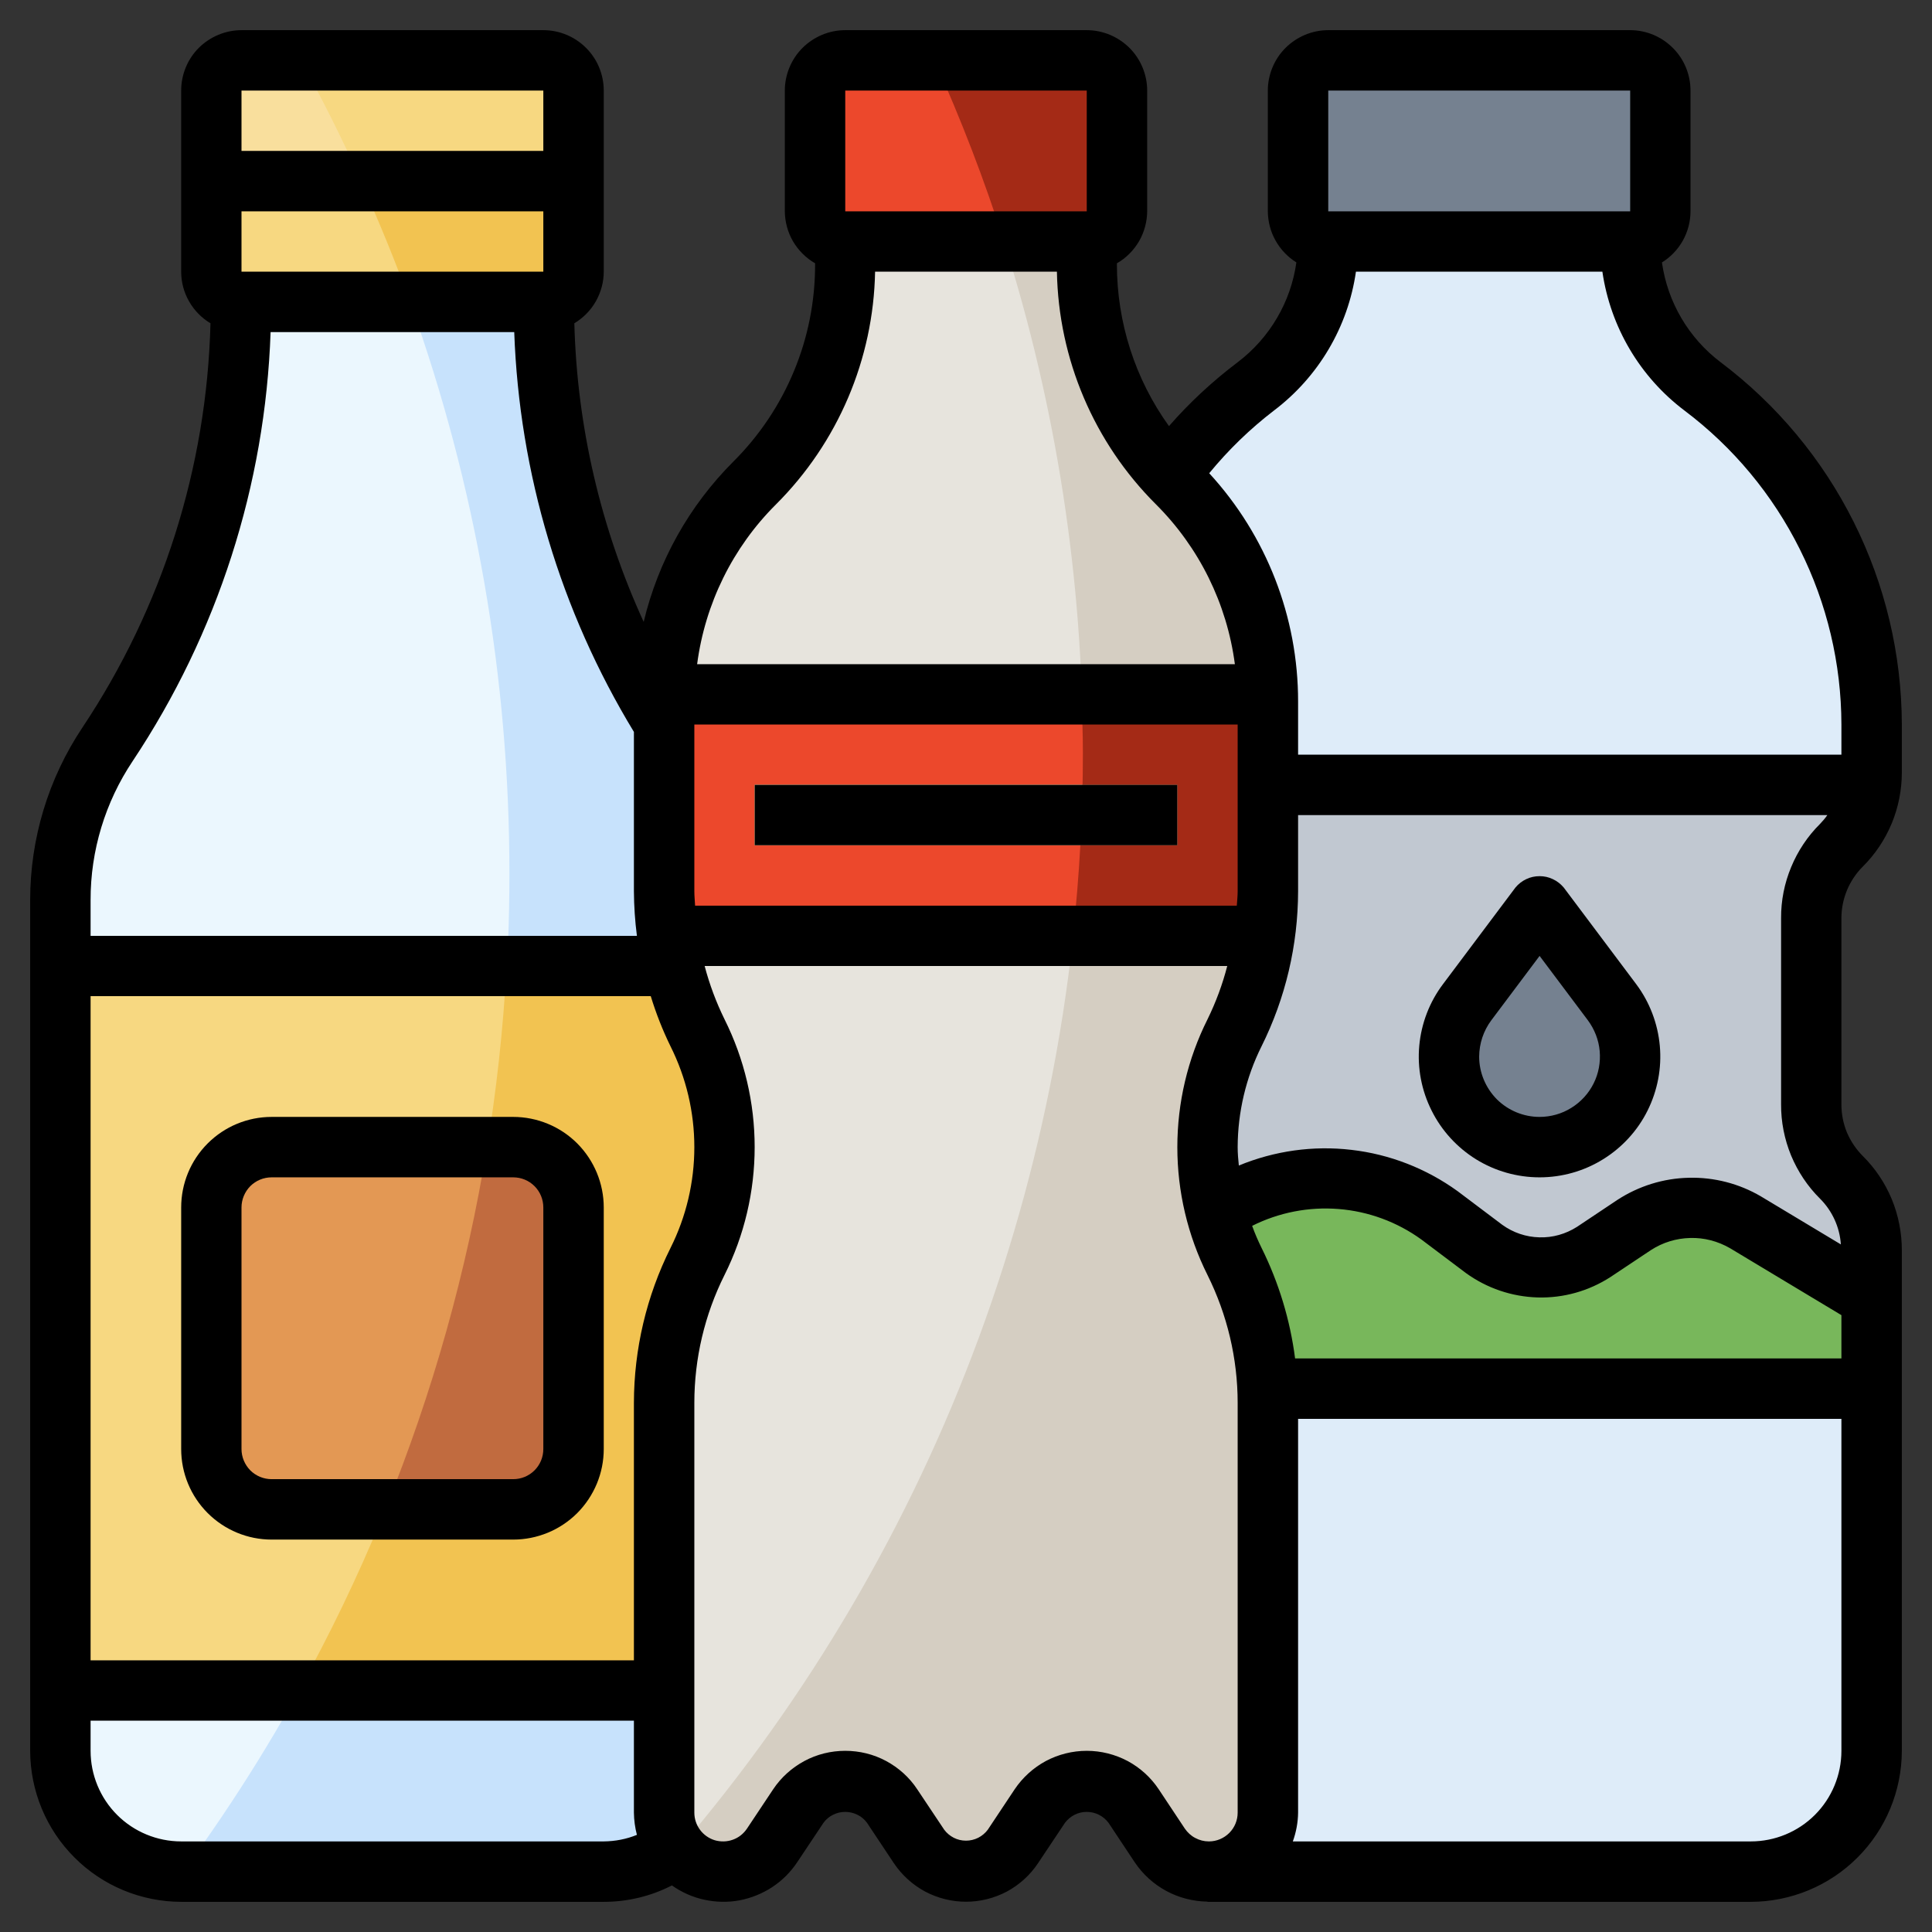
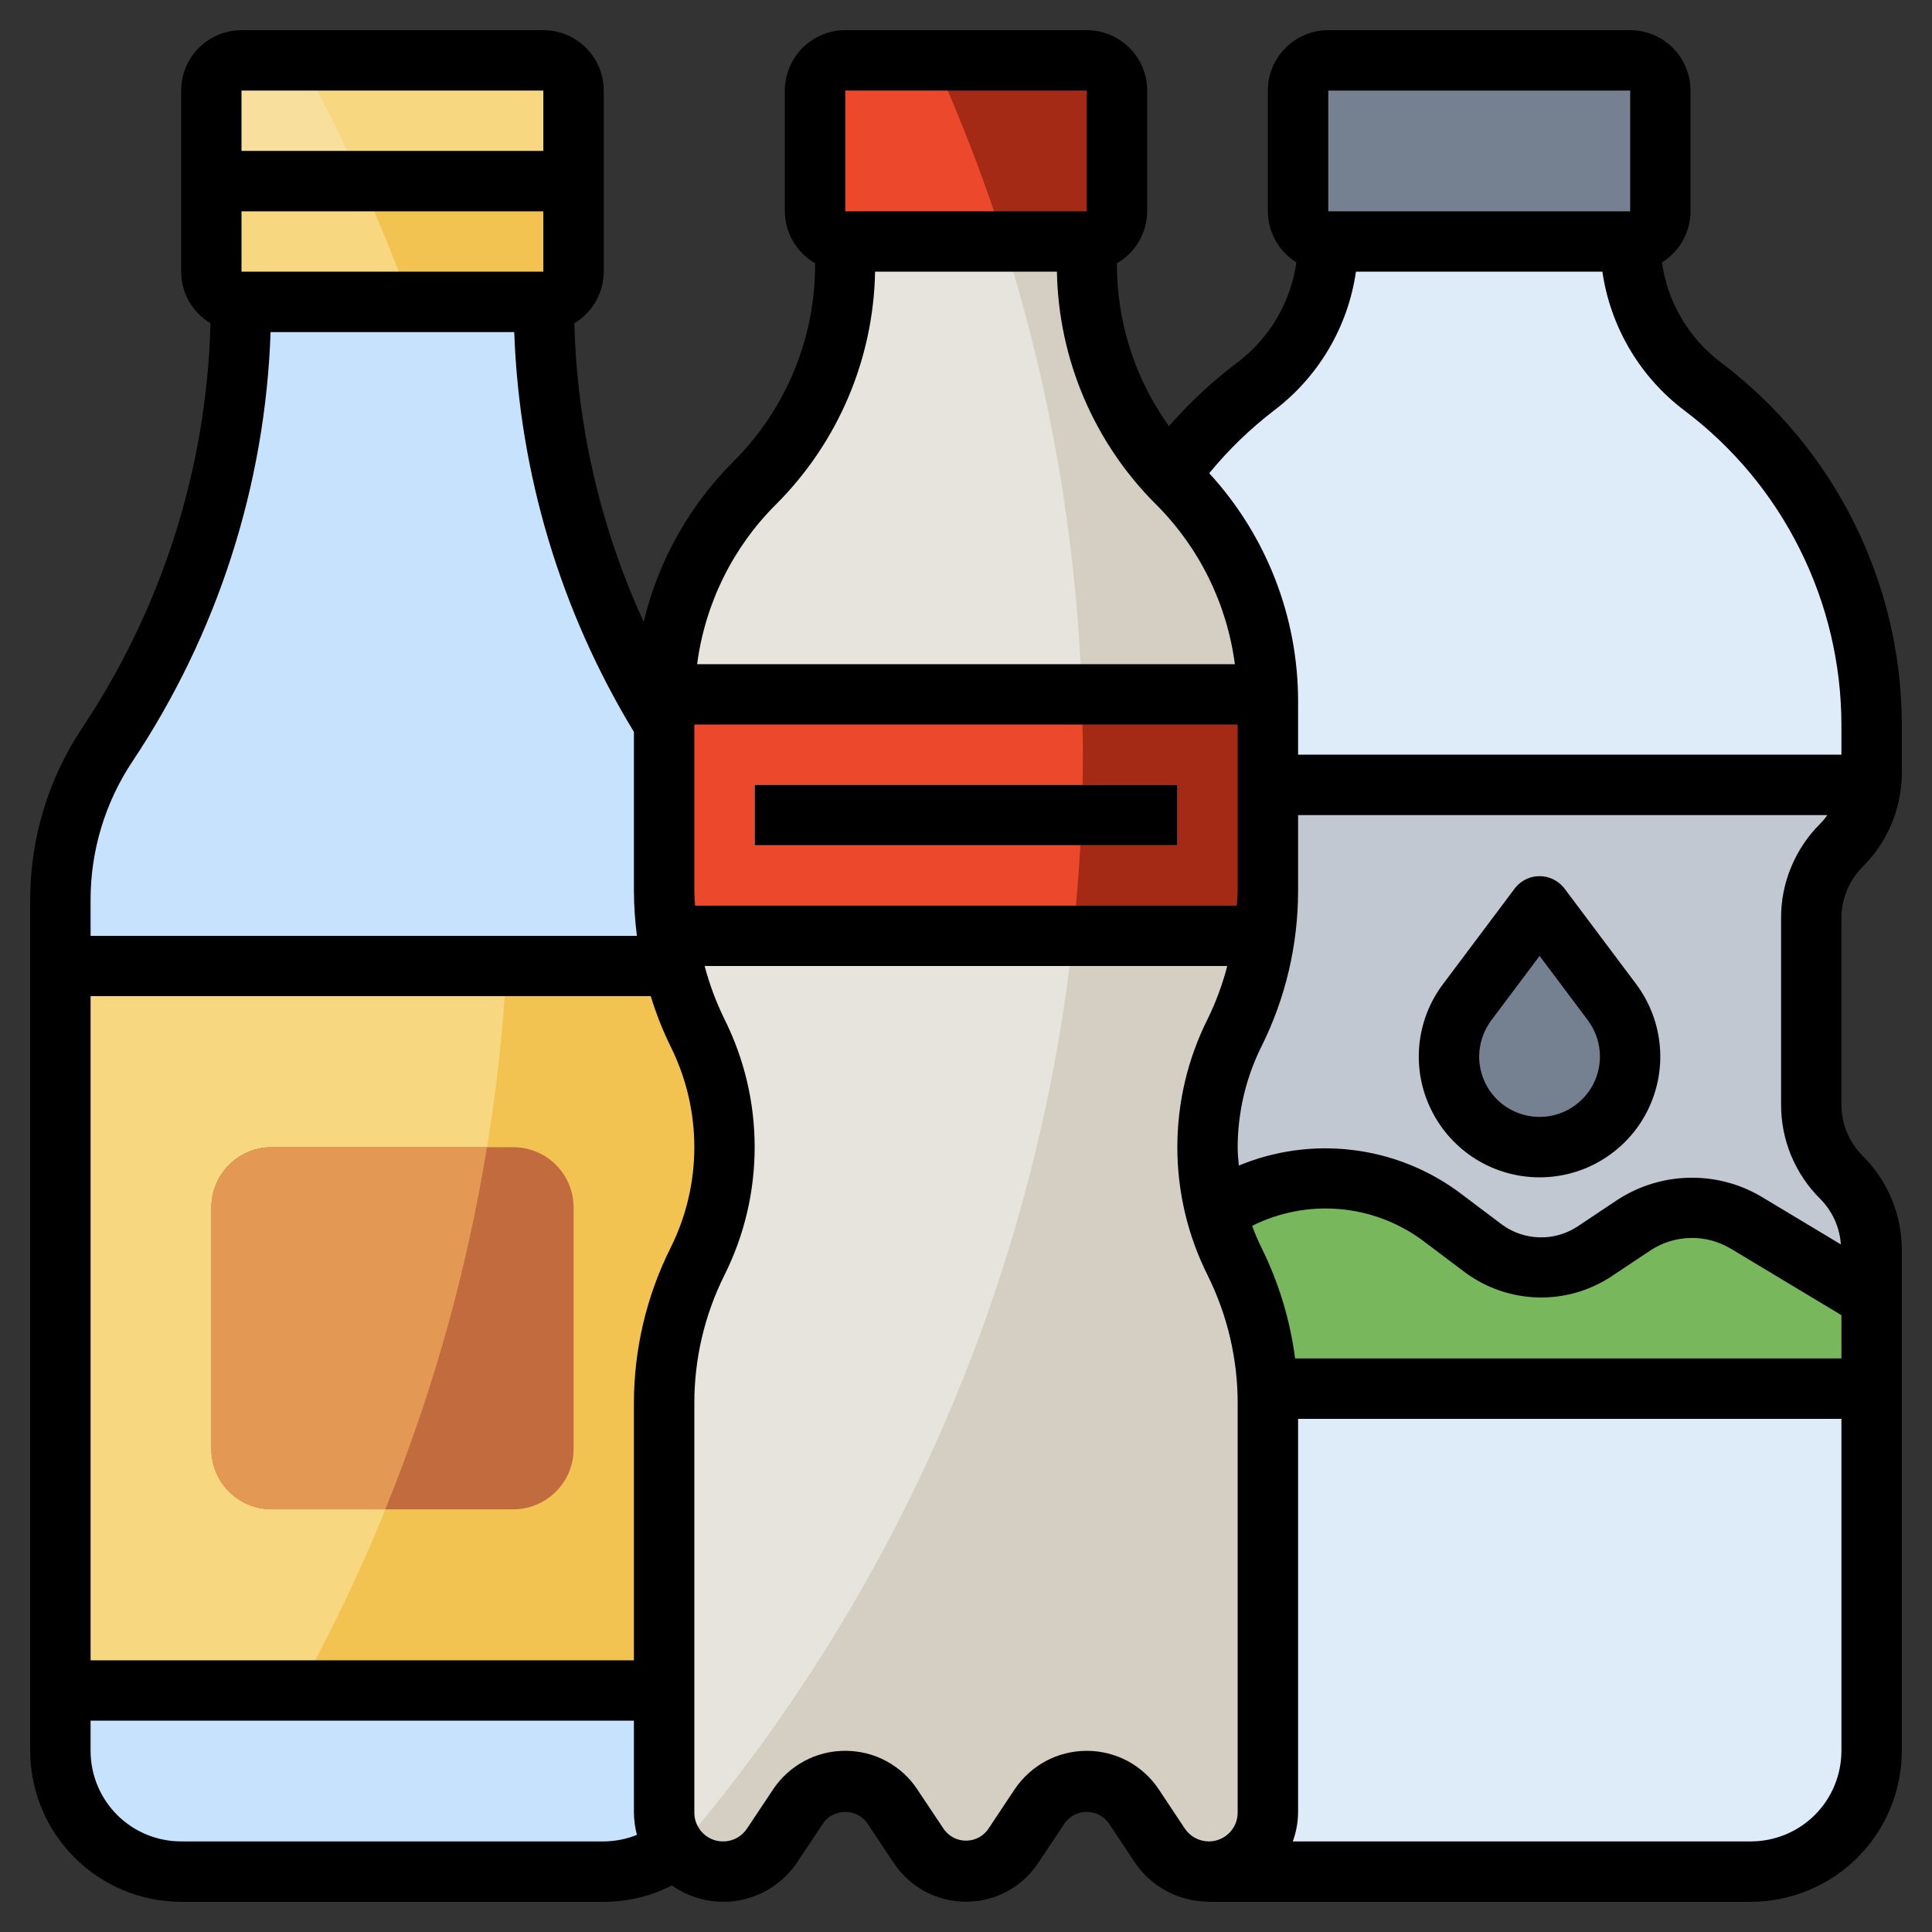
<svg xmlns="http://www.w3.org/2000/svg" width="18" height="18" viewBox="0 0 18 18" fill="none">
  <rect x="0" y="0" width="18" height="18" fill="#333333" stroke="none" />
  <g clip-path="url(#clip0_667_292)">
    <path d="M5.062 2.812C5.063 4.202 5.452 5.564 6.188 6.744V8.305C6.188 8.762 6.294 9.213 6.499 9.622C6.664 9.953 6.75 10.318 6.75 10.688C6.75 11.057 6.664 11.422 6.499 11.753C6.294 12.162 6.188 12.613 6.188 13.07V16.888C6.187 17.006 6.225 17.121 6.296 17.216C6.102 17.36 5.867 17.438 5.625 17.438H1.688C1.389 17.438 1.103 17.319 0.892 17.108C0.681 16.897 0.562 16.611 0.562 16.312V8.386C0.563 7.869 0.715 7.364 1.002 6.934C1.816 5.714 2.25 4.28 2.25 2.812H5.062Z" fill="#C7E2FC" />
-     <path d="M3.82 2.812H2.25C2.25 4.28 1.816 5.714 1.002 6.934C0.715 7.364 0.563 7.869 0.562 8.386V16.312C0.562 16.611 0.681 16.897 0.892 17.108C1.103 17.319 1.389 17.438 1.688 17.438H1.706C3.685 14.742 4.75 11.484 4.746 8.14C4.747 6.324 4.434 4.521 3.82 2.812Z" fill="#EBF7FE" />
    <path d="M6.188 15.75H0.562V9H6.272C6.324 9.215 6.4 9.424 6.5 9.622C6.665 9.953 6.75 10.318 6.75 10.688C6.75 11.057 6.664 11.422 6.499 11.753C6.294 12.162 6.188 12.613 6.188 13.07V15.75Z" fill="#F2C351" />
    <path d="M0.562 9V15.75H2.784C3.933 13.676 4.594 11.368 4.72 9H0.562Z" fill="#F7D881" />
    <path d="M5.062 0.562H2.25C2.095 0.562 1.969 0.688 1.969 0.844V2.531C1.969 2.687 2.095 2.812 2.25 2.812H5.062C5.218 2.812 5.344 2.687 5.344 2.531V0.844C5.344 0.688 5.218 0.562 5.062 0.562Z" fill="#F7D881" />
    <path d="M2.804 0.562H2.25C2.175 0.562 2.104 0.592 2.051 0.645C1.998 0.698 1.969 0.769 1.969 0.844V2.531C1.969 2.606 1.998 2.677 2.051 2.73C2.104 2.783 2.175 2.812 2.25 2.812H3.82C3.541 2.037 3.202 1.285 2.804 0.562Z" fill="#F9DF9D" />
    <path d="M10.125 2.25V2.463C10.125 2.841 10.2 3.216 10.344 3.565C10.489 3.915 10.701 4.232 10.969 4.5C11.236 4.768 11.448 5.085 11.593 5.435C11.738 5.784 11.812 6.159 11.812 6.537V8.304C11.812 8.762 11.706 9.213 11.501 9.623C11.336 9.953 11.25 10.318 11.25 10.688C11.25 11.058 11.336 11.423 11.502 11.754C11.706 12.163 11.812 12.613 11.812 13.07V16.888C11.812 16.96 11.798 17.032 11.771 17.098C11.743 17.165 11.703 17.226 11.652 17.276C11.601 17.328 11.54 17.368 11.473 17.396C11.407 17.423 11.335 17.438 11.263 17.438C11.172 17.438 11.083 17.415 11.004 17.372C10.924 17.33 10.856 17.268 10.806 17.193L10.562 16.827C10.514 16.755 10.449 16.696 10.373 16.656C10.297 16.615 10.211 16.594 10.125 16.594C10.039 16.594 9.953 16.615 9.877 16.656C9.801 16.697 9.736 16.756 9.688 16.828L9.437 17.203C9.389 17.276 9.324 17.334 9.248 17.375C9.172 17.416 9.087 17.438 9 17.438C8.913 17.438 8.828 17.416 8.752 17.375C8.676 17.334 8.611 17.276 8.563 17.203L8.312 16.828C8.264 16.756 8.199 16.697 8.123 16.656C8.047 16.615 7.962 16.594 7.875 16.594C7.788 16.594 7.703 16.615 7.627 16.656C7.551 16.697 7.486 16.756 7.438 16.828L7.194 17.193C7.144 17.269 7.076 17.33 6.996 17.373C6.917 17.416 6.828 17.438 6.737 17.438C6.665 17.438 6.593 17.424 6.527 17.396C6.46 17.369 6.399 17.328 6.348 17.277C6.297 17.226 6.257 17.165 6.229 17.098C6.202 17.032 6.187 16.96 6.188 16.888V13.07C6.188 12.613 6.294 12.162 6.499 11.753C6.664 11.422 6.75 11.057 6.75 10.688C6.75 10.318 6.664 9.953 6.499 9.622C6.294 9.213 6.188 8.762 6.188 8.305V6.537C6.187 6.159 6.262 5.784 6.407 5.435C6.552 5.085 6.764 4.768 7.031 4.5C7.299 4.232 7.511 3.915 7.656 3.565C7.801 3.216 7.875 2.841 7.875 2.463V2.25" fill="#D5CEC2" />
    <path d="M7.875 2.463C7.875 2.841 7.801 3.216 7.656 3.565C7.511 3.915 7.299 4.232 7.031 4.5C6.764 4.768 6.552 5.085 6.407 5.435C6.262 5.784 6.187 6.159 6.188 6.537V8.305C6.188 8.762 6.294 9.213 6.499 9.622C6.664 9.953 6.75 10.318 6.75 10.688C6.75 11.057 6.664 11.422 6.499 11.753C6.294 12.162 6.188 12.613 6.188 13.07V16.888C6.188 17.016 6.234 17.14 6.316 17.237C8.755 14.39 10.094 10.764 10.089 7.015C10.09 5.398 9.842 3.791 9.354 2.25H7.875V2.463Z" fill="#E7E4DD" />
    <path d="M11.812 8.719H6.216C6.197 8.582 6.187 8.443 6.188 8.305V6.537C6.188 6.514 6.188 6.491 6.188 6.469H11.812C11.812 6.491 11.812 6.514 11.812 6.537V8.304C11.813 8.441 11.803 8.579 11.784 8.715L11.812 8.719Z" fill="#A42A16" />
    <path d="M10.075 6.469H6.188C6.188 6.491 6.188 6.514 6.188 6.537V8.305C6.187 8.443 6.197 8.582 6.216 8.719H9.996C10.058 8.153 10.089 7.584 10.089 7.015C10.089 6.832 10.082 6.65 10.075 6.469Z" fill="#EC482C" />
    <path d="M15.188 2.25C15.188 2.512 15.249 2.77 15.367 3.005C15.484 3.239 15.654 3.443 15.863 3.6C16.352 3.967 16.749 4.442 17.023 4.989C17.296 5.536 17.438 6.139 17.438 6.75V7.196C17.438 7.451 17.337 7.695 17.157 7.875C16.977 8.055 16.876 8.299 16.876 8.554V10.29C16.876 10.544 16.977 10.789 17.157 10.969C17.337 11.149 17.438 11.393 17.438 11.648V16.312C17.438 16.611 17.32 16.897 17.109 17.108C16.898 17.319 16.612 17.438 16.313 17.438H11.264C11.336 17.438 11.408 17.423 11.474 17.396C11.541 17.368 11.601 17.328 11.652 17.276C11.704 17.226 11.744 17.165 11.772 17.098C11.799 17.032 11.813 16.96 11.813 16.888V13.07C11.813 12.613 11.707 12.162 11.502 11.753C11.337 11.422 11.251 11.057 11.251 10.688C11.251 10.318 11.337 9.954 11.502 9.624C11.707 9.214 11.814 8.762 11.813 8.304V6.537C11.813 6.159 11.739 5.784 11.594 5.435C11.449 5.085 11.237 4.768 10.97 4.5C10.941 4.472 10.916 4.446 10.891 4.418C11.119 4.107 11.392 3.831 11.701 3.6C11.911 3.443 12.081 3.239 12.198 3.005C12.315 2.77 12.376 2.512 12.376 2.25H15.188Z" fill="#DEECF9" />
    <path d="M17.438 12.938H11.809C11.791 12.525 11.686 12.122 11.501 11.753C11.336 11.422 11.25 11.057 11.25 10.688C11.25 10.318 11.336 9.954 11.501 9.624C11.706 9.214 11.813 8.762 11.812 8.304V7.312H17.438H17.43C17.404 7.525 17.308 7.723 17.156 7.875C16.976 8.055 16.875 8.299 16.875 8.554V10.29C16.875 10.544 16.976 10.789 17.156 10.969C17.336 11.149 17.438 11.393 17.438 11.648V12.938Z" fill="#C1C8D1" />
    <path d="M17.439 12.094L16.263 11.388C16.113 11.298 15.94 11.25 15.764 11.25C15.572 11.25 15.385 11.307 15.226 11.413L14.849 11.664C14.704 11.761 14.533 11.812 14.359 11.812C14.168 11.812 13.982 11.75 13.828 11.636L13.411 11.323C13.104 11.093 12.732 10.969 12.348 10.969C11.999 10.969 11.658 11.072 11.367 11.266L11.328 11.292C11.37 11.451 11.428 11.606 11.502 11.753C11.687 12.122 11.792 12.525 11.811 12.938H17.439V12.094Z" fill="#78B75B" />
    <path d="M5.344 1.688V2.531C5.344 2.606 5.314 2.677 5.261 2.73C5.209 2.783 5.137 2.812 5.062 2.812H2.25C2.175 2.812 2.104 2.783 2.051 2.73C1.998 2.677 1.969 2.606 1.969 2.531V1.688H5.344Z" fill="#F2C351" />
    <path d="M10.125 0.562H7.875C7.72 0.562 7.594 0.688 7.594 0.844V1.969C7.594 2.124 7.72 2.25 7.875 2.25H10.125C10.28 2.25 10.406 2.124 10.406 1.969V0.844C10.406 0.688 10.28 0.562 10.125 0.562Z" fill="#A42A16" />
    <path d="M10.969 7.312H7.031V7.875H10.969V7.312Z" fill="#EFBE9A" />
    <path d="M15.188 0.562H12.375C12.22 0.562 12.094 0.688 12.094 0.844V1.969C12.094 2.124 12.22 2.25 12.375 2.25H15.188C15.343 2.25 15.469 2.124 15.469 1.969V0.844C15.469 0.688 15.343 0.562 15.188 0.562Z" fill="#758190" />
    <path d="M14.344 8.438L13.669 9.338C13.559 9.484 13.5 9.661 13.5 9.844C13.5 10.068 13.589 10.282 13.747 10.44C13.905 10.599 14.12 10.688 14.344 10.688C14.568 10.688 14.782 10.599 14.94 10.44C15.099 10.282 15.188 10.068 15.188 9.844C15.188 9.661 15.128 9.484 15.019 9.338L14.344 8.438Z" fill="#758190" />
    <path d="M4.781 10.688H2.531C2.221 10.688 1.969 10.939 1.969 11.25V13.5C1.969 13.811 2.221 14.062 2.531 14.062H4.781C5.092 14.062 5.344 13.811 5.344 13.5V11.25C5.344 10.939 5.092 10.688 4.781 10.688Z" fill="#C16B3F" />
    <path d="M8.706 0.562H7.875C7.8 0.562 7.729 0.592 7.676 0.645C7.623 0.698 7.594 0.769 7.594 0.844V1.969C7.594 2.043 7.623 2.115 7.676 2.168C7.729 2.22 7.8 2.25 7.875 2.25H9.354C9.171 1.675 8.954 1.112 8.706 0.562Z" fill="#EC482C" />
    <path d="M3.362 1.688H1.969V2.531C1.969 2.606 1.998 2.677 2.051 2.73C2.104 2.783 2.175 2.812 2.25 2.812H3.82C3.682 2.43 3.528 2.056 3.362 1.688Z" fill="#F7D881" />
    <path d="M2.531 10.688C2.382 10.688 2.239 10.747 2.134 10.852C2.028 10.958 1.969 11.101 1.969 11.25V13.5C1.969 13.649 2.028 13.792 2.134 13.898C2.239 14.003 2.382 14.062 2.531 14.062H3.59C4.031 12.977 4.349 11.845 4.537 10.688H2.531Z" fill="#E39854" />
    <path d="M7.031 7.312V7.875H10.065C10.075 7.689 10.078 7.501 10.082 7.312H7.031Z" fill="#FADFB2" />
    <path d="M10.969 7.312H7.031V7.875H10.969V7.312Z" fill="black" />
    <path d="M17.355 10.77C17.292 10.707 17.242 10.632 17.207 10.55C17.173 10.467 17.156 10.379 17.156 10.29V8.554C17.156 8.465 17.174 8.376 17.208 8.294C17.242 8.212 17.292 8.137 17.355 8.074C17.471 7.959 17.562 7.822 17.625 7.671C17.687 7.521 17.719 7.359 17.719 7.196V6.75C17.717 6.095 17.564 5.45 17.271 4.864C16.979 4.279 16.554 3.769 16.031 3.375C15.733 3.15 15.536 2.815 15.484 2.445C15.565 2.395 15.632 2.325 15.679 2.241C15.725 2.158 15.75 2.064 15.75 1.969V0.844C15.75 0.695 15.691 0.551 15.585 0.446C15.48 0.341 15.337 0.281 15.188 0.281H12.375C12.226 0.281 12.083 0.341 11.977 0.446C11.872 0.551 11.812 0.695 11.812 0.844V1.969C11.813 2.064 11.837 2.158 11.884 2.241C11.93 2.324 11.997 2.394 12.078 2.445C12.026 2.815 11.829 3.149 11.531 3.375C11.298 3.551 11.083 3.75 10.891 3.97C10.575 3.531 10.406 3.004 10.406 2.463V2.453C10.492 2.404 10.562 2.333 10.612 2.248C10.661 2.163 10.687 2.067 10.688 1.969V0.844C10.688 0.695 10.628 0.551 10.523 0.446C10.417 0.341 10.274 0.281 10.125 0.281H7.875C7.726 0.281 7.583 0.341 7.477 0.446C7.372 0.551 7.312 0.695 7.312 0.844V1.969C7.313 2.067 7.339 2.163 7.388 2.248C7.438 2.333 7.509 2.404 7.594 2.453V2.463C7.595 2.804 7.528 3.143 7.397 3.458C7.266 3.774 7.074 4.06 6.832 4.301C6.421 4.712 6.132 5.228 5.997 5.794C5.596 4.919 5.376 3.973 5.351 3.012C5.434 2.962 5.503 2.892 5.551 2.808C5.599 2.723 5.625 2.628 5.625 2.531V0.844C5.625 0.695 5.566 0.551 5.46 0.446C5.355 0.341 5.212 0.281 5.062 0.281H2.25C2.101 0.281 1.958 0.341 1.852 0.446C1.747 0.551 1.688 0.695 1.688 0.844V2.531C1.688 2.628 1.713 2.723 1.761 2.807C1.809 2.892 1.878 2.962 1.961 3.012C1.927 4.355 1.513 5.66 0.768 6.778C0.45 7.254 0.281 7.814 0.281 8.386V16.312C0.282 16.685 0.43 17.043 0.694 17.306C0.957 17.57 1.315 17.718 1.688 17.719H5.625C5.846 17.719 6.064 17.667 6.26 17.566C6.351 17.63 6.453 17.676 6.561 17.699C6.67 17.723 6.782 17.725 6.89 17.705C6.999 17.684 7.103 17.642 7.196 17.581C7.288 17.52 7.367 17.441 7.428 17.349L7.672 16.983C7.695 16.951 7.726 16.925 7.761 16.908C7.796 16.89 7.835 16.881 7.875 16.881C7.914 16.881 7.953 16.89 7.989 16.908C8.024 16.925 8.055 16.951 8.078 16.983L8.328 17.359C8.402 17.469 8.502 17.56 8.619 17.623C8.736 17.685 8.867 17.718 9 17.718C9.133 17.718 9.264 17.685 9.381 17.623C9.498 17.56 9.598 17.469 9.671 17.359L9.922 16.983C9.945 16.952 9.976 16.926 10.011 16.908C10.046 16.89 10.085 16.881 10.125 16.881C10.164 16.881 10.203 16.89 10.239 16.908C10.274 16.926 10.305 16.952 10.328 16.983L10.571 17.349C10.646 17.461 10.747 17.553 10.865 17.617C10.983 17.681 11.116 17.715 11.25 17.717V17.719H16.312C16.685 17.718 17.043 17.57 17.306 17.306C17.57 17.043 17.718 16.685 17.719 16.312V11.648C17.719 11.485 17.687 11.323 17.625 11.172C17.562 11.021 17.471 10.885 17.355 10.77ZM12.066 12.656C12.02 12.298 11.914 11.95 11.754 11.627C11.721 11.56 11.691 11.491 11.666 11.421C11.915 11.296 12.193 11.242 12.471 11.264C12.749 11.286 13.015 11.384 13.241 11.547L13.658 11.861C13.853 12.002 14.085 12.081 14.326 12.088C14.566 12.095 14.803 12.028 15.004 11.898L15.381 11.647C15.49 11.576 15.617 11.537 15.747 11.534C15.877 11.53 16.005 11.564 16.118 11.629L17.156 12.253V12.656H12.066ZM16.407 11.147C16.203 11.027 15.97 10.967 15.734 10.973C15.498 10.978 15.267 11.05 15.069 11.179L14.693 11.43C14.588 11.497 14.466 11.532 14.342 11.528C14.217 11.525 14.097 11.484 13.996 11.411L13.579 11.097C13.288 10.887 12.948 10.754 12.591 10.713C12.235 10.671 11.874 10.722 11.542 10.859C11.536 10.802 11.531 10.744 11.531 10.688C11.532 10.362 11.608 10.04 11.753 9.749C11.977 9.3 12.093 8.805 12.094 8.304V7.594H17.025C17.005 7.623 16.982 7.65 16.957 7.676C16.841 7.791 16.75 7.928 16.688 8.078C16.625 8.229 16.593 8.391 16.594 8.554V10.289C16.593 10.452 16.625 10.614 16.687 10.765C16.75 10.916 16.841 11.053 16.957 11.168C17.071 11.282 17.14 11.433 17.151 11.594L16.407 11.147ZM5.906 13.07V15.469H0.844V9.281H6.063C6.112 9.441 6.173 9.597 6.247 9.748C6.393 10.04 6.469 10.361 6.469 10.688C6.469 11.014 6.393 11.336 6.247 11.627C6.023 12.076 5.907 12.569 5.906 13.07ZM6.469 8.304V6.75H11.531V8.304C11.531 8.348 11.526 8.393 11.523 8.438H6.476C6.474 8.393 6.469 8.349 6.469 8.304ZM12.375 0.844H15.188V1.969H12.375V0.844ZM11.869 3.825C12.284 3.511 12.559 3.046 12.633 2.531H14.929C15.004 3.046 15.278 3.511 15.694 3.825C16.147 4.166 16.515 4.608 16.768 5.116C17.022 5.623 17.155 6.183 17.156 6.75V7.031H12.094V6.537C12.095 5.749 11.799 4.989 11.266 4.409C11.444 4.192 11.646 3.996 11.869 3.825ZM7.875 0.844H10.125V1.969H7.875V0.844ZM7.23 4.699C7.807 4.123 8.138 3.346 8.153 2.531H9.847C9.862 3.346 10.192 4.123 10.77 4.699C11.172 5.1 11.431 5.624 11.505 6.188H6.495C6.569 5.624 6.827 5.1 7.23 4.699ZM2.25 2.531V1.969H5.062V2.531H2.25ZM5.062 0.844V1.406H2.25V0.844H5.062ZM1.236 7.091C2.027 5.903 2.472 4.519 2.521 3.094H4.791C4.838 4.41 5.222 5.693 5.906 6.819V8.304C5.907 8.443 5.916 8.581 5.934 8.719H0.844V8.386C0.843 7.925 0.98 7.474 1.236 7.091ZM1.688 17.156C1.464 17.156 1.249 17.067 1.091 16.909C0.933 16.751 0.844 16.536 0.844 16.312V16.031H5.906V16.888C5.907 16.958 5.916 17.027 5.934 17.095C5.836 17.135 5.731 17.155 5.625 17.156H1.688ZM11.039 17.037L10.796 16.671C10.723 16.561 10.623 16.47 10.506 16.407C10.389 16.345 10.258 16.312 10.125 16.312C9.992 16.312 9.861 16.345 9.744 16.407C9.627 16.47 9.527 16.561 9.453 16.671L9.203 17.047C9.18 17.078 9.149 17.104 9.114 17.122C9.078 17.14 9.039 17.149 9 17.149C8.96 17.149 8.921 17.14 8.886 17.122C8.851 17.104 8.82 17.078 8.797 17.047L8.546 16.671C8.473 16.56 8.373 16.47 8.256 16.407C8.139 16.344 8.008 16.312 7.875 16.312C7.742 16.312 7.611 16.344 7.494 16.407C7.377 16.47 7.277 16.56 7.203 16.671L6.96 17.036C6.928 17.084 6.882 17.121 6.828 17.14C6.774 17.16 6.714 17.161 6.659 17.145C6.604 17.128 6.556 17.094 6.522 17.048C6.487 17.001 6.469 16.945 6.469 16.888V13.07C6.469 12.657 6.565 12.249 6.75 11.879C6.935 11.509 7.031 11.101 7.031 10.687C7.031 10.274 6.935 9.866 6.75 9.496C6.672 9.337 6.61 9.171 6.565 9H11.434C11.39 9.171 11.328 9.338 11.25 9.497C11.065 9.866 10.969 10.274 10.969 10.688C10.969 11.101 11.065 11.509 11.25 11.879C11.434 12.249 11.531 12.657 11.531 13.07V16.888C11.531 16.959 11.503 17.027 11.453 17.077C11.403 17.127 11.335 17.156 11.264 17.156H11.262C11.218 17.156 11.175 17.145 11.136 17.124C11.097 17.104 11.064 17.073 11.039 17.037ZM16.312 17.156H12.045C12.076 17.07 12.093 16.979 12.094 16.888V13.219H17.156V16.312C17.156 16.536 17.067 16.751 16.909 16.909C16.751 17.067 16.536 17.156 16.312 17.156Z" fill="black" />
    <path d="M14.569 8.269C14.541 8.236 14.507 8.209 14.468 8.191C14.429 8.172 14.387 8.163 14.344 8.163C14.301 8.163 14.258 8.172 14.219 8.191C14.181 8.209 14.146 8.236 14.119 8.269L13.444 9.169C13.318 9.336 13.242 9.535 13.223 9.743C13.204 9.951 13.244 10.16 13.338 10.347C13.431 10.534 13.575 10.691 13.752 10.801C13.93 10.911 14.135 10.969 14.344 10.969C14.553 10.969 14.758 10.911 14.935 10.801C15.113 10.691 15.257 10.534 15.35 10.347C15.443 10.16 15.483 9.951 15.464 9.743C15.445 9.535 15.369 9.336 15.244 9.169L14.569 8.269ZM14.344 10.406C14.195 10.406 14.052 10.347 13.946 10.242C13.841 10.136 13.781 9.993 13.781 9.844C13.782 9.722 13.821 9.604 13.894 9.506L14.344 8.906L14.794 9.506C14.856 9.59 14.895 9.689 14.904 9.793C14.913 9.897 14.894 10.002 14.847 10.095C14.8 10.189 14.728 10.267 14.639 10.322C14.551 10.377 14.448 10.406 14.344 10.406Z" fill="black" />
-     <path d="M4.781 10.406H2.531C2.307 10.406 2.093 10.495 1.935 10.653C1.776 10.812 1.688 11.026 1.688 11.25V13.5C1.688 13.724 1.776 13.938 1.935 14.097C2.093 14.255 2.307 14.344 2.531 14.344H4.781C5.005 14.344 5.22 14.255 5.378 14.097C5.536 13.938 5.625 13.724 5.625 13.5V11.25C5.625 11.026 5.536 10.812 5.378 10.653C5.22 10.495 5.005 10.406 4.781 10.406ZM5.062 13.5C5.062 13.575 5.033 13.646 4.98 13.699C4.927 13.752 4.856 13.781 4.781 13.781H2.531C2.457 13.781 2.385 13.752 2.332 13.699C2.28 13.646 2.25 13.575 2.25 13.5V11.25C2.25 11.175 2.28 11.104 2.332 11.051C2.385 10.998 2.457 10.969 2.531 10.969H4.781C4.856 10.969 4.927 10.998 4.98 11.051C5.033 11.104 5.062 11.175 5.062 11.25V13.5Z" fill="black" />
  </g>
  <defs>
    <clipPath id="clip0_667_292">
      <rect width="18" height="18" fill="white" />
    </clipPath>
  </defs>
</svg>